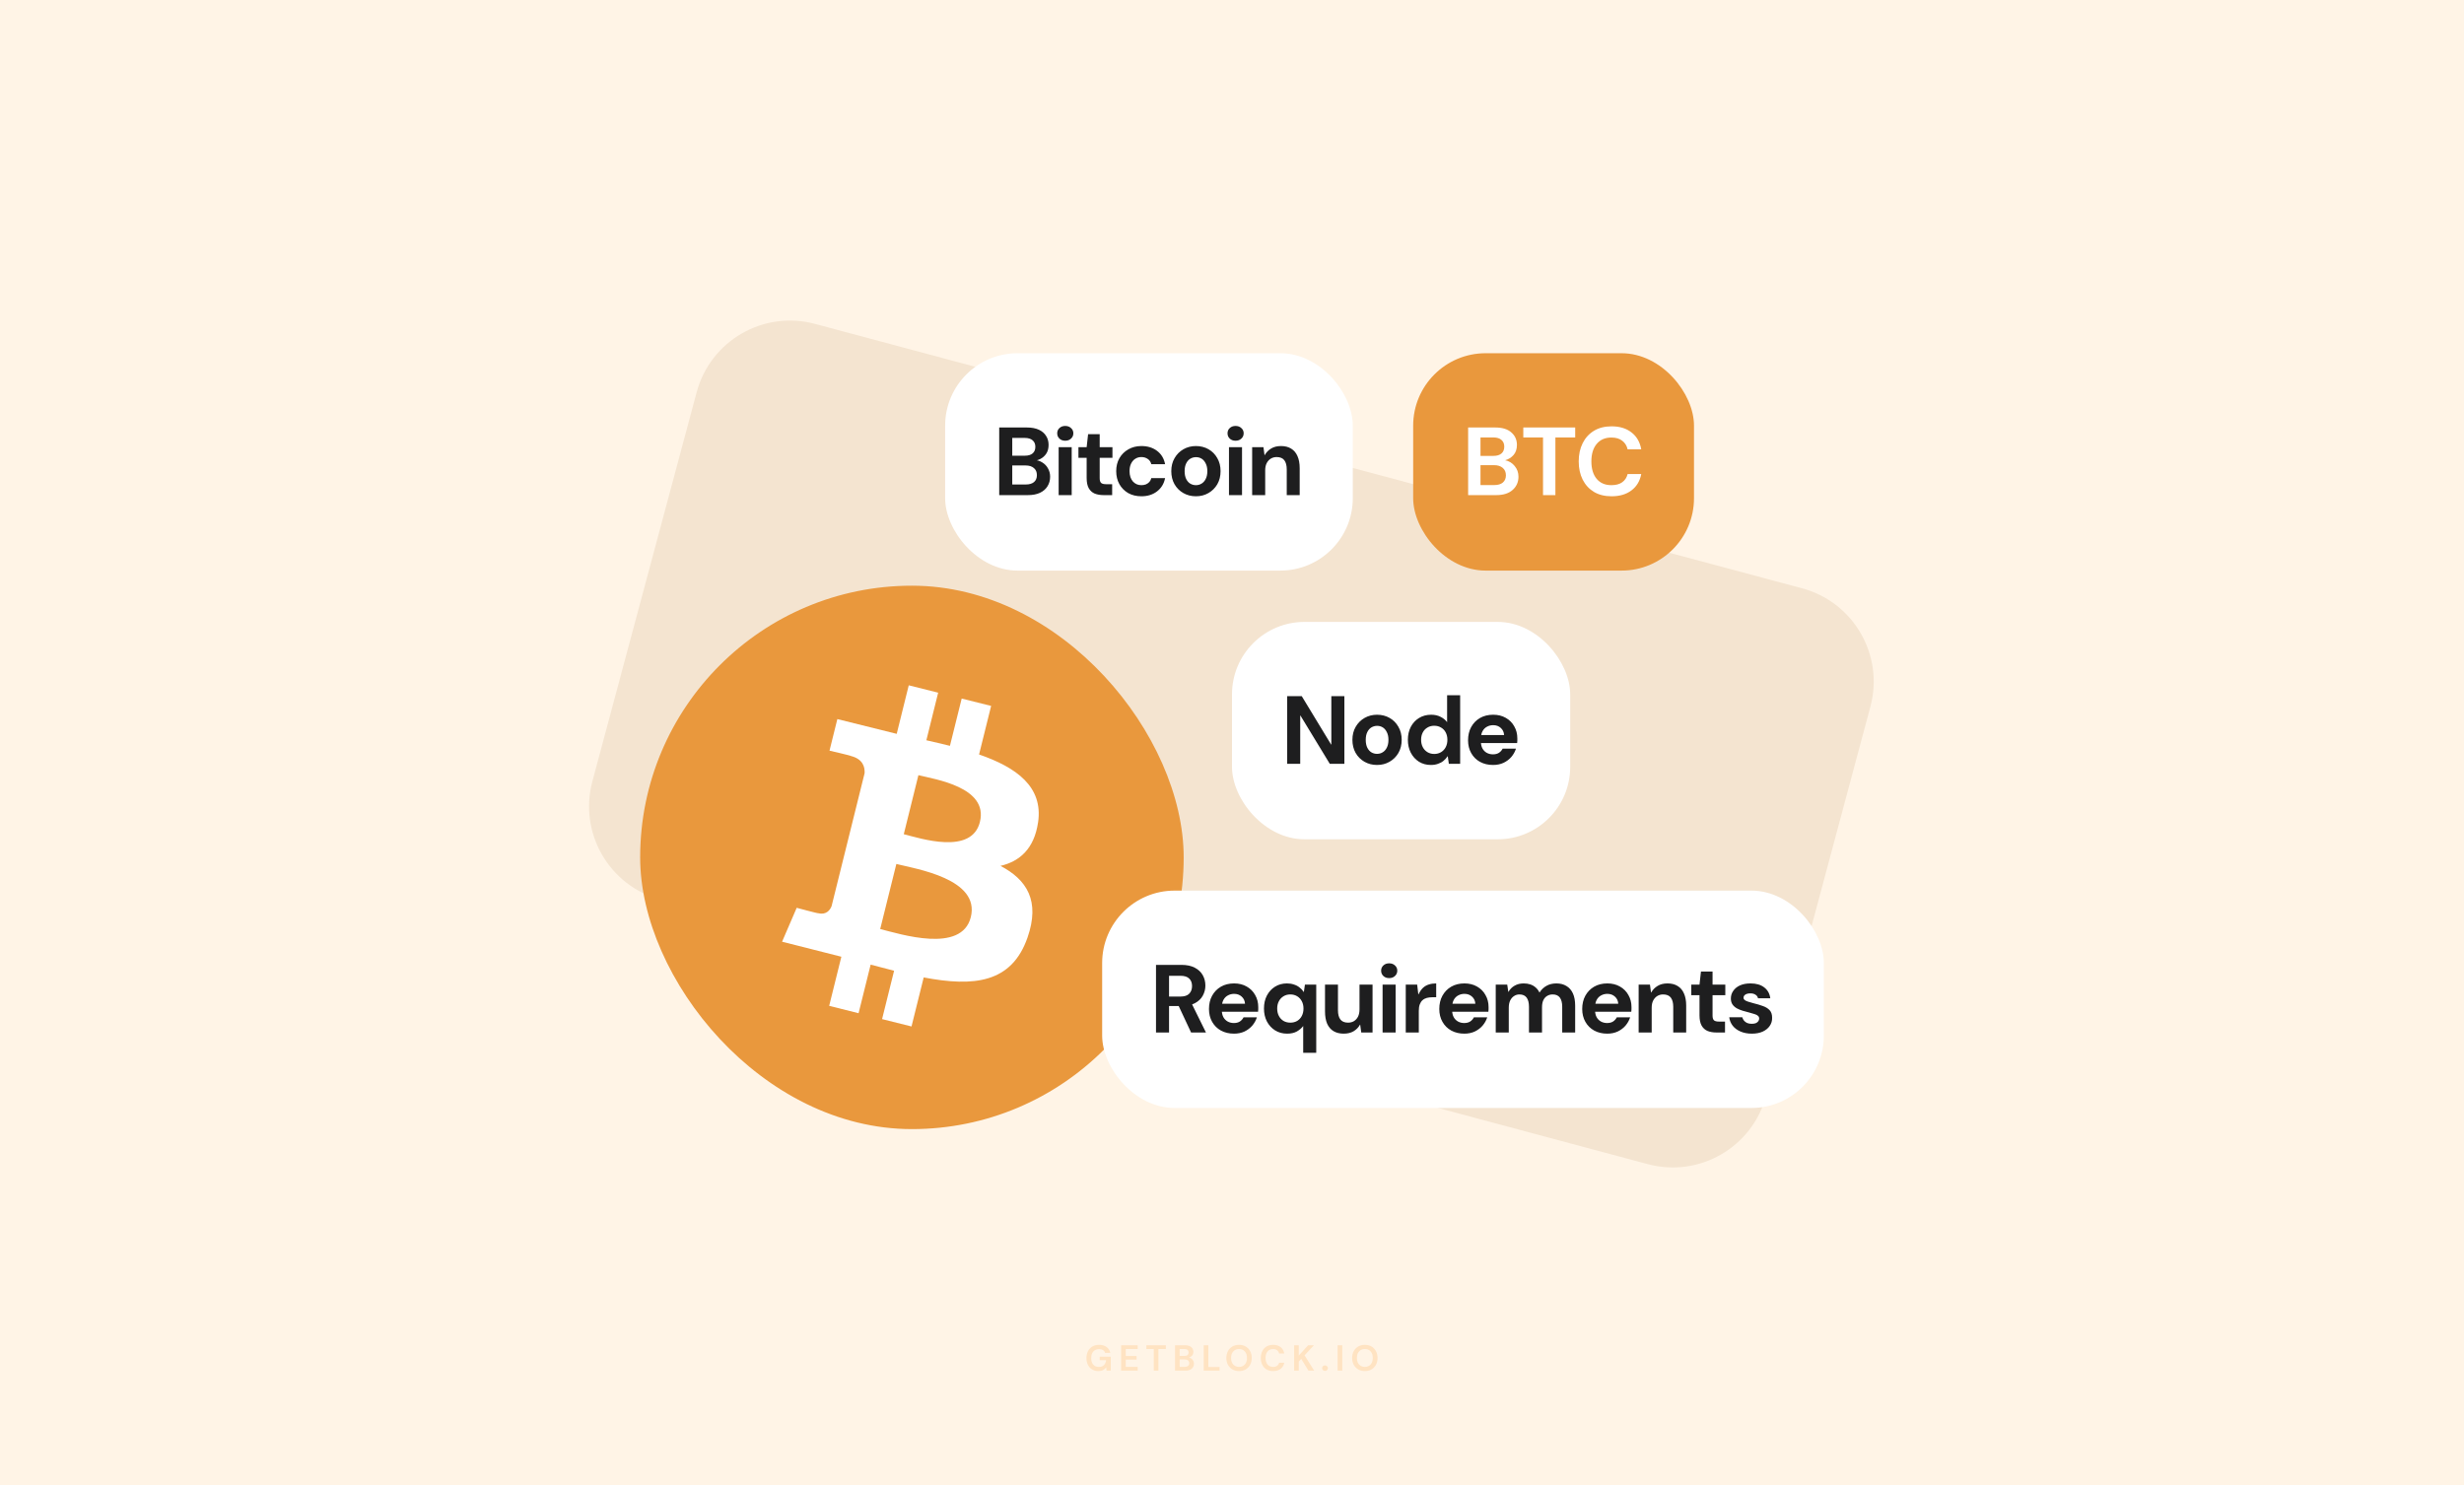
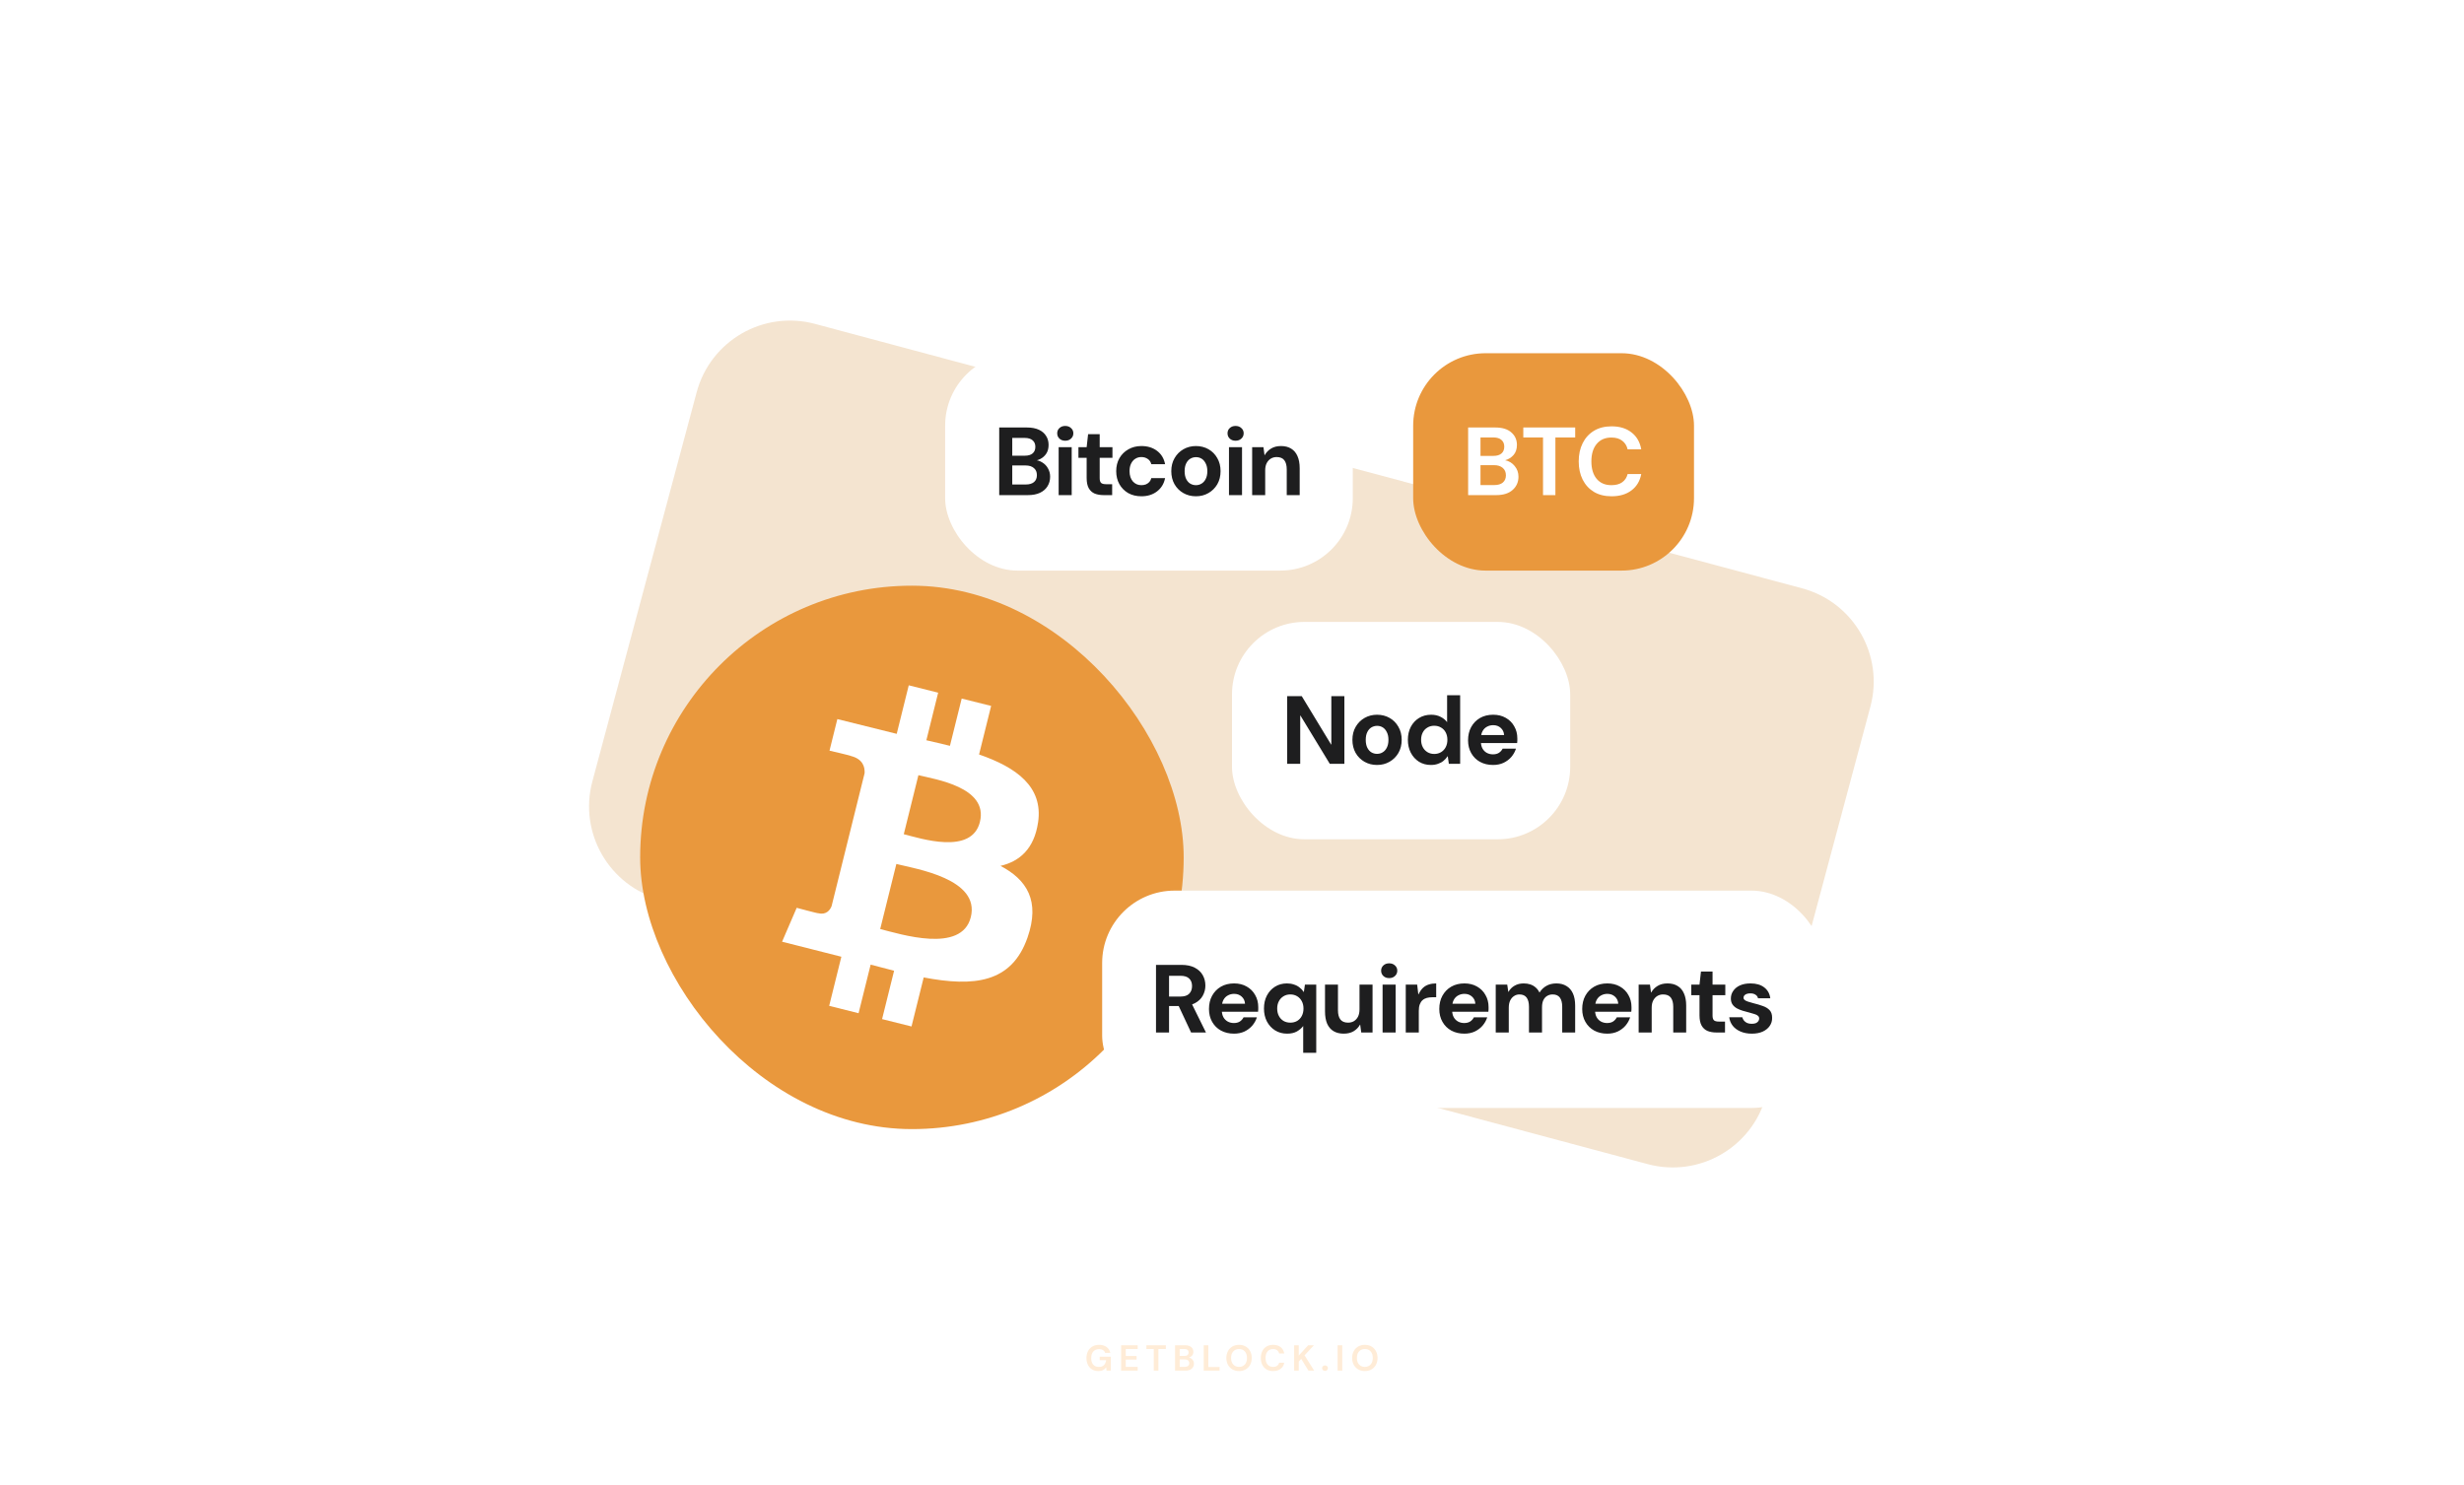
<svg xmlns="http://www.w3.org/2000/svg" width="816" height="492" viewBox="0 0 816 492" fill="none">
-   <rect width="816" height="492" fill="#FFF4E6" />
  <path d="M230.718 129.91C235.292 112.839 252.839 102.708 269.91 107.282L596.791 194.87C613.862 199.444 623.992 216.991 619.418 234.062L584.876 362.976C580.302 380.046 562.755 390.177 545.684 385.603L218.803 298.015C201.732 293.441 191.601 275.895 196.175 258.824L230.718 129.91Z" fill="#F4E4D0" />
  <path opacity="0.16" d="M363.747 454.144C362.955 454.144 362.263 453.964 361.671 453.604C361.079 453.244 360.619 452.744 360.291 452.104C359.963 451.456 359.799 450.704 359.799 449.848C359.799 448.984 359.967 448.224 360.303 447.568C360.647 446.904 361.131 446.388 361.755 446.02C362.387 445.644 363.135 445.456 363.999 445.456C364.983 445.456 365.799 445.692 366.447 446.164C367.095 446.636 367.515 447.288 367.707 448.12H365.991C365.863 447.728 365.631 447.424 365.295 447.208C364.959 446.984 364.527 446.872 363.999 446.872C363.159 446.872 362.511 447.14 362.055 447.676C361.599 448.204 361.371 448.932 361.371 449.86C361.371 450.788 361.595 451.508 362.043 452.02C362.499 452.524 363.115 452.776 363.891 452.776C364.651 452.776 365.223 452.572 365.607 452.164C365.999 451.748 366.235 451.204 366.315 450.532H364.191V449.38H367.863V454H366.447L366.327 452.896C366.055 453.296 365.715 453.604 365.307 453.82C364.899 454.036 364.379 454.144 363.747 454.144ZM371.277 454V445.6H376.761V446.836H372.813V449.14H376.401V450.34H372.813V452.764H376.761V454H371.277ZM382.09 454V446.836H379.642V445.6H386.086V446.836H383.626V454H382.09ZM389.144 454V445.6H392.516C393.388 445.6 394.052 445.804 394.508 446.212C394.972 446.612 395.204 447.128 395.204 447.76C395.204 448.288 395.06 448.712 394.772 449.032C394.492 449.344 394.148 449.556 393.74 449.668C394.22 449.764 394.616 450.004 394.928 450.388C395.24 450.764 395.396 451.204 395.396 451.708C395.396 452.372 395.156 452.92 394.676 453.352C394.196 453.784 393.516 454 392.636 454H389.144ZM390.68 449.128H392.288C392.72 449.128 393.052 449.028 393.284 448.828C393.516 448.628 393.632 448.344 393.632 447.976C393.632 447.624 393.516 447.348 393.284 447.148C393.06 446.94 392.72 446.836 392.264 446.836H390.68V449.128ZM390.68 452.752H392.396C392.852 452.752 393.204 452.648 393.452 452.44C393.708 452.224 393.836 451.924 393.836 451.54C393.836 451.148 393.704 450.84 393.44 450.616C393.176 450.392 392.82 450.28 392.372 450.28H390.68V452.752ZM398.634 454V445.6H400.17V452.8H403.89V454H398.634ZM410.338 454.144C409.498 454.144 408.762 453.96 408.13 453.592C407.506 453.224 407.014 452.716 406.654 452.068C406.302 451.412 406.126 450.656 406.126 449.8C406.126 448.944 406.302 448.192 406.654 447.544C407.014 446.888 407.506 446.376 408.13 446.008C408.762 445.64 409.498 445.456 410.338 445.456C411.17 445.456 411.902 445.64 412.534 446.008C413.166 446.376 413.658 446.888 414.01 447.544C414.362 448.192 414.538 448.944 414.538 449.8C414.538 450.656 414.362 451.412 414.01 452.068C413.658 452.716 413.166 453.224 412.534 453.592C411.902 453.96 411.17 454.144 410.338 454.144ZM410.338 452.764C411.138 452.764 411.774 452.5 412.246 451.972C412.726 451.444 412.966 450.72 412.966 449.8C412.966 448.88 412.726 448.156 412.246 447.628C411.774 447.1 411.138 446.836 410.338 446.836C409.538 446.836 408.898 447.1 408.418 447.628C407.938 448.156 407.698 448.88 407.698 449.8C407.698 450.72 407.938 451.444 408.418 451.972C408.898 452.5 409.538 452.764 410.338 452.764ZM421.618 454.144C420.77 454.144 420.042 453.964 419.434 453.604C418.826 453.236 418.358 452.728 418.03 452.08C417.702 451.424 417.538 450.668 417.538 449.812C417.538 448.956 417.702 448.2 418.03 447.544C418.358 446.888 418.826 446.376 419.434 446.008C420.042 445.64 420.77 445.456 421.618 445.456C422.626 445.456 423.45 445.708 424.09 446.212C424.738 446.708 425.142 447.408 425.302 448.312H423.61C423.506 447.856 423.282 447.5 422.938 447.244C422.602 446.98 422.154 446.848 421.594 446.848C420.818 446.848 420.21 447.112 419.77 447.64C419.33 448.168 419.11 448.892 419.11 449.812C419.11 450.732 419.33 451.456 419.77 451.984C420.21 452.504 420.818 452.764 421.594 452.764C422.154 452.764 422.602 452.644 422.938 452.404C423.282 452.156 423.506 451.816 423.61 451.384H425.302C425.142 452.248 424.738 452.924 424.09 453.412C423.45 453.9 422.626 454.144 421.618 454.144ZM428.582 454V445.6H430.118V448.996L433.226 445.6H435.122L432.026 448.936L435.206 454H433.322L430.922 450.112L430.118 450.988V454H428.582ZM438.802 454.084C438.522 454.084 438.29 453.996 438.106 453.82C437.93 453.644 437.842 453.432 437.842 453.184C437.842 452.928 437.93 452.712 438.106 452.536C438.29 452.36 438.522 452.272 438.802 452.272C439.082 452.272 439.31 452.36 439.486 452.536C439.67 452.712 439.762 452.928 439.762 453.184C439.762 453.432 439.67 453.644 439.486 453.82C439.31 453.996 439.082 454.084 438.802 454.084ZM442.98 454V445.6H444.516V454H442.98ZM452 454.144C451.16 454.144 450.424 453.96 449.792 453.592C449.168 453.224 448.676 452.716 448.316 452.068C447.964 451.412 447.788 450.656 447.788 449.8C447.788 448.944 447.964 448.192 448.316 447.544C448.676 446.888 449.168 446.376 449.792 446.008C450.424 445.64 451.16 445.456 452 445.456C452.832 445.456 453.564 445.64 454.196 446.008C454.828 446.376 455.32 446.888 455.672 447.544C456.024 448.192 456.2 448.944 456.2 449.8C456.2 450.656 456.024 451.412 455.672 452.068C455.32 452.716 454.828 453.224 454.196 453.592C453.564 453.96 452.832 454.144 452 454.144ZM452 452.764C452.8 452.764 453.436 452.5 453.908 451.972C454.388 451.444 454.628 450.72 454.628 449.8C454.628 448.88 454.388 448.156 453.908 447.628C453.436 447.1 452.8 446.836 452 446.836C451.2 446.836 450.56 447.1 450.08 447.628C449.6 448.156 449.36 448.88 449.36 449.8C449.36 450.72 449.6 451.444 450.08 451.972C450.56 452.5 451.2 452.764 452 452.764Z" fill="#FF8800" />
  <rect x="212" y="194" width="180" height="180" rx="90" fill="#E9983D" />
  <path d="M343.778 272.424C345.544 260.551 336.544 254.168 324.235 249.91L328.232 233.827L318.482 231.388L314.587 247.048C312.027 246.407 309.396 245.799 306.781 245.203L310.689 229.439L300.949 227L296.963 243.076L277.302 238.185L274.708 248.643C274.708 248.643 281.941 250.308 281.788 250.412C285.736 251.402 286.452 254.025 286.331 256.106L275.392 300.165C274.909 301.369 273.684 303.175 270.925 302.485C271.023 302.627 263.84 300.7 263.84 300.7L259 311.924L278.632 316.902L274.598 333.173L284.334 335.612L288.331 319.517C290.996 320.241 293.573 320.91 296.097 321.54L292.116 337.561L301.864 340L305.899 323.761C322.523 326.92 335.024 325.646 340.278 310.556C344.518 298.399 340.07 291.386 331.324 286.811C337.693 285.33 342.49 281.124 343.77 272.43L343.778 272.424ZM321.499 303.795C318.478 315.951 298.104 309.382 291.493 307.731L296.846 286.179C303.454 287.835 324.642 291.115 321.502 303.793L321.499 303.795ZM324.523 272.252C321.774 283.316 304.809 277.695 299.303 276.315L304.15 256.763C309.658 258.144 327.381 260.715 324.516 272.251" fill="white" />
  <rect x="408" y="206" width="112" height="72" rx="24" fill="white" />
  <path d="M426.272 253V230.6H431.104L440.832 246.632H440.896V230.6H445.216V253H440.384L430.656 237H430.592V253H426.272ZM456.035 253.384C454.499 253.384 453.113 253.032 451.875 252.328C450.638 251.624 449.657 250.643 448.931 249.384C448.227 248.125 447.875 246.685 447.875 245.064C447.875 243.421 448.238 241.981 448.963 240.744C449.689 239.485 450.67 238.504 451.907 237.8C453.145 237.096 454.521 236.744 456.035 236.744C457.571 236.744 458.958 237.096 460.195 237.8C461.433 238.504 462.403 239.485 463.107 240.744C463.833 241.981 464.195 243.421 464.195 245.064C464.195 246.707 463.833 248.157 463.107 249.416C462.382 250.653 461.401 251.624 460.163 252.328C458.947 253.032 457.571 253.384 456.035 253.384ZM456.035 249.704C456.718 249.704 457.337 249.533 457.891 249.192C458.467 248.851 458.926 248.339 459.267 247.656C459.63 246.952 459.811 246.088 459.811 245.064C459.811 244.04 459.63 243.187 459.267 242.504C458.926 241.8 458.478 241.277 457.923 240.936C457.369 240.595 456.75 240.424 456.067 240.424C455.385 240.424 454.755 240.595 454.179 240.936C453.603 241.277 453.145 241.8 452.803 242.504C452.462 243.187 452.291 244.04 452.291 245.064C452.291 246.088 452.462 246.952 452.803 247.656C453.145 248.339 453.593 248.851 454.147 249.192C454.723 249.533 455.353 249.704 456.035 249.704ZM473.859 253.384C472.365 253.384 471.043 253.021 469.891 252.296C468.76 251.571 467.864 250.579 467.203 249.32C466.563 248.061 466.243 246.632 466.243 245.032C466.243 243.453 466.563 242.035 467.203 240.776C467.864 239.517 468.771 238.536 469.923 237.832C471.096 237.107 472.44 236.744 473.955 236.744C475.149 236.744 476.195 236.979 477.091 237.448C477.987 237.896 478.701 238.483 479.235 239.208V230.28H483.555V253H479.811L479.459 250.504H479.395C479.032 251.059 478.584 251.56 478.051 252.008C477.539 252.435 476.931 252.765 476.227 253C475.544 253.256 474.755 253.384 473.859 253.384ZM474.979 249.736C475.832 249.736 476.589 249.533 477.251 249.128C477.912 248.723 478.424 248.168 478.787 247.464C479.149 246.76 479.331 245.949 479.331 245.032C479.331 244.136 479.149 243.336 478.787 242.632C478.424 241.928 477.912 241.384 477.251 241C476.589 240.595 475.821 240.392 474.947 240.392C474.115 240.392 473.368 240.595 472.707 241C472.045 241.384 471.533 241.928 471.171 242.632C470.808 243.336 470.627 244.136 470.627 245.032C470.627 245.949 470.808 246.76 471.171 247.464C471.533 248.168 472.045 248.723 472.707 249.128C473.368 249.533 474.125 249.736 474.979 249.736ZM494.461 253.384C492.839 253.384 491.399 253.043 490.141 252.36C488.903 251.677 487.933 250.717 487.229 249.48C486.525 248.243 486.173 246.824 486.173 245.224C486.173 243.56 486.514 242.099 487.197 240.84C487.901 239.56 488.871 238.557 490.109 237.832C491.367 237.107 492.829 236.744 494.493 236.744C496.071 236.744 497.458 237.085 498.653 237.768C499.869 238.451 500.807 239.389 501.469 240.584C502.151 241.757 502.493 243.091 502.493 244.584C502.493 244.797 502.493 245.043 502.493 245.32C502.493 245.576 502.471 245.843 502.429 246.12H489.245V243.464H498.109C498.045 242.483 497.671 241.693 496.989 241.096C496.327 240.499 495.495 240.2 494.493 240.2C493.746 240.2 493.063 240.371 492.445 240.712C491.826 241.032 491.335 241.523 490.973 242.184C490.61 242.845 490.429 243.688 490.429 244.712V245.64C490.429 246.515 490.599 247.272 490.941 247.912C491.282 248.531 491.751 249.011 492.349 249.352C492.967 249.693 493.661 249.864 494.429 249.864C495.218 249.864 495.879 249.693 496.413 249.352C496.946 248.989 497.351 248.531 497.629 247.976H502.045C501.725 248.979 501.213 249.896 500.509 250.728C499.805 251.539 498.941 252.189 497.917 252.68C496.893 253.149 495.741 253.384 494.461 253.384Z" fill="#1E1E1F" />
  <rect x="365" y="295" width="239" height="72" rx="24" fill="white" />
  <path d="M382.833 342V319.6H391.217C393.009 319.6 394.492 319.909 395.665 320.528C396.86 321.147 397.745 321.979 398.321 323.024C398.897 324.048 399.185 325.189 399.185 326.448C399.185 327.643 398.897 328.763 398.321 329.808C397.767 330.832 396.892 331.664 395.697 332.304C394.524 332.923 393.009 333.232 391.153 333.232H387.153V342H382.833ZM394.449 342L389.841 332.144H394.513L399.377 342H394.449ZM387.153 330.096H390.929C392.252 330.096 393.223 329.776 393.841 329.136C394.46 328.496 394.769 327.653 394.769 326.608C394.769 325.563 394.46 324.741 393.841 324.144C393.223 323.525 392.252 323.216 390.929 323.216H387.153V330.096ZM408.662 342.384C407.041 342.384 405.601 342.043 404.342 341.36C403.105 340.677 402.134 339.717 401.43 338.48C400.726 337.243 400.374 335.824 400.374 334.224C400.374 332.56 400.715 331.099 401.398 329.84C402.102 328.56 403.073 327.557 404.31 326.832C405.569 326.107 407.03 325.744 408.694 325.744C410.273 325.744 411.659 326.085 412.854 326.768C414.07 327.451 415.009 328.389 415.67 329.584C416.353 330.757 416.694 332.091 416.694 333.584C416.694 333.797 416.694 334.043 416.694 334.32C416.694 334.576 416.673 334.843 416.63 335.12H403.446V332.464H412.31C412.246 331.483 411.873 330.693 411.19 330.096C410.529 329.499 409.697 329.2 408.694 329.2C407.947 329.2 407.265 329.371 406.646 329.712C406.027 330.032 405.537 330.523 405.174 331.184C404.811 331.845 404.63 332.688 404.63 333.712V334.64C404.63 335.515 404.801 336.272 405.142 336.912C405.483 337.531 405.953 338.011 406.55 338.352C407.169 338.693 407.862 338.864 408.63 338.864C409.419 338.864 410.081 338.693 410.614 338.352C411.147 337.989 411.553 337.531 411.83 336.976H416.246C415.926 337.979 415.414 338.896 414.71 339.728C414.006 340.539 413.142 341.189 412.118 341.68C411.094 342.149 409.942 342.384 408.662 342.384ZM431.577 348.72V339.856C431.065 340.539 430.372 341.136 429.497 341.648C428.623 342.139 427.545 342.384 426.265 342.384C424.751 342.384 423.417 342.021 422.265 341.296C421.113 340.571 420.207 339.579 419.545 338.32C418.905 337.061 418.585 335.643 418.585 334.064C418.585 332.443 418.905 331.013 419.545 329.776C420.207 328.517 421.103 327.536 422.233 326.832C423.385 326.107 424.708 325.744 426.201 325.744C427.033 325.744 427.791 325.861 428.473 326.096C429.177 326.309 429.796 326.629 430.329 327.056C430.884 327.461 431.353 327.963 431.737 328.56H431.801L432.153 326.128H435.897V348.72H431.577ZM427.321 338.736C428.175 338.736 428.932 338.544 429.593 338.16C430.255 337.755 430.767 337.2 431.129 336.496C431.492 335.792 431.673 334.981 431.673 334.064C431.673 333.147 431.492 332.347 431.129 331.664C430.767 330.96 430.255 330.405 429.593 330C428.932 329.595 428.164 329.392 427.289 329.392C426.457 329.392 425.711 329.595 425.049 330C424.388 330.405 423.876 330.96 423.513 331.664C423.151 332.347 422.969 333.147 422.969 334.064C422.969 334.981 423.151 335.792 423.513 336.496C423.876 337.2 424.388 337.755 425.049 338.16C425.711 338.544 426.468 338.736 427.321 338.736ZM444.979 342.384C443.678 342.384 442.558 342.107 441.619 341.552C440.702 340.997 439.998 340.176 439.507 339.088C439.038 337.979 438.803 336.624 438.803 335.024V326.128H443.091V334.64C443.091 335.963 443.358 336.976 443.891 337.68C444.425 338.384 445.278 338.736 446.451 338.736C447.177 338.736 447.827 338.565 448.403 338.224C448.979 337.861 449.427 337.36 449.747 336.72C450.067 336.059 450.227 335.259 450.227 334.32V326.128H454.547V342H450.803L450.451 339.408H450.387C449.897 340.304 449.193 341.029 448.275 341.584C447.379 342.117 446.281 342.384 444.979 342.384ZM457.87 342V326.128H462.19V342H457.87ZM460.046 323.984C459.257 323.984 458.617 323.749 458.126 323.28C457.636 322.811 457.39 322.224 457.39 321.52C457.39 320.816 457.636 320.24 458.126 319.792C458.617 319.323 459.257 319.088 460.046 319.088C460.836 319.088 461.476 319.323 461.966 319.792C462.478 320.24 462.734 320.816 462.734 321.52C462.734 322.224 462.478 322.811 461.966 323.28C461.476 323.749 460.836 323.984 460.046 323.984ZM465.543 342V326.128H469.319L469.703 329.36H469.767C470.193 328.464 470.684 327.749 471.239 327.216C471.815 326.683 472.465 326.309 473.191 326.096C473.916 325.861 474.727 325.744 475.623 325.744V330.32H474.439C473.735 330.32 473.095 330.395 472.519 330.544C471.964 330.693 471.484 330.949 471.079 331.312C470.695 331.653 470.396 332.112 470.183 332.688C469.969 333.264 469.863 333.979 469.863 334.832V342H465.543ZM484.937 342.384C483.316 342.384 481.876 342.043 480.617 341.36C479.38 340.677 478.409 339.717 477.705 338.48C477.001 337.243 476.649 335.824 476.649 334.224C476.649 332.56 476.99 331.099 477.673 329.84C478.377 328.56 479.348 327.557 480.585 326.832C481.844 326.107 483.305 325.744 484.969 325.744C486.548 325.744 487.934 326.085 489.129 326.768C490.345 327.451 491.284 328.389 491.945 329.584C492.628 330.757 492.969 332.091 492.969 333.584C492.969 333.797 492.969 334.043 492.969 334.32C492.969 334.576 492.948 334.843 492.905 335.12H479.721V332.464H488.585C488.521 331.483 488.148 330.693 487.465 330.096C486.804 329.499 485.972 329.2 484.969 329.2C484.222 329.2 483.54 329.371 482.921 329.712C482.302 330.032 481.812 330.523 481.449 331.184C481.086 331.845 480.905 332.688 480.905 333.712V334.64C480.905 335.515 481.076 336.272 481.417 336.912C481.758 337.531 482.228 338.011 482.825 338.352C483.444 338.693 484.137 338.864 484.905 338.864C485.694 338.864 486.356 338.693 486.889 338.352C487.422 337.989 487.828 337.531 488.105 336.976H492.521C492.201 337.979 491.689 338.896 490.985 339.728C490.281 340.539 489.417 341.189 488.393 341.68C487.369 342.149 486.217 342.384 484.937 342.384ZM495.34 342V326.128H499.148L499.5 328.528H499.564C500.076 327.632 500.759 326.949 501.612 326.48C502.466 325.989 503.458 325.744 504.588 325.744C505.399 325.744 506.124 325.851 506.764 326.064C507.426 326.277 508.012 326.608 508.524 327.056C509.036 327.483 509.463 328.037 509.804 328.72H509.868C510.466 327.781 511.223 327.056 512.14 326.544C513.079 326.011 514.178 325.744 515.436 325.744C516.738 325.744 517.847 326.032 518.764 326.608C519.703 327.163 520.418 327.984 520.908 329.072C521.399 330.16 521.644 331.504 521.644 333.104V342H517.356V333.488C517.356 332.165 517.1 331.152 516.588 330.448C516.076 329.744 515.276 329.392 514.188 329.392C513.484 329.392 512.866 329.563 512.332 329.904C511.799 330.224 511.383 330.704 511.084 331.344C510.807 331.963 510.668 332.731 510.668 333.648V342H506.348V333.488C506.348 332.165 506.092 331.152 505.58 330.448C505.068 329.744 504.268 329.392 503.18 329.392C502.519 329.392 501.922 329.573 501.388 329.936C500.855 330.277 500.428 330.779 500.108 331.44C499.81 332.08 499.66 332.869 499.66 333.808V342H495.34ZM532.266 342.384C530.644 342.384 529.204 342.043 527.946 341.36C526.708 340.677 525.738 339.717 525.034 338.48C524.33 337.243 523.978 335.824 523.978 334.224C523.978 332.56 524.319 331.099 525.002 329.84C525.706 328.56 526.676 327.557 527.914 326.832C529.172 326.107 530.634 325.744 532.298 325.744C533.876 325.744 535.263 326.085 536.458 326.768C537.674 327.451 538.612 328.389 539.274 329.584C539.956 330.757 540.298 332.091 540.298 333.584C540.298 333.797 540.298 334.043 540.298 334.32C540.298 334.576 540.276 334.843 540.234 335.12H527.05V332.464H535.914C535.85 331.483 535.476 330.693 534.794 330.096C534.132 329.499 533.3 329.2 532.298 329.2C531.551 329.2 530.868 329.371 530.25 329.712C529.631 330.032 529.14 330.523 528.778 331.184C528.415 331.845 528.234 332.688 528.234 333.712V334.64C528.234 335.515 528.404 336.272 528.746 336.912C529.087 337.531 529.556 338.011 530.154 338.352C530.772 338.693 531.466 338.864 532.234 338.864C533.023 338.864 533.684 338.693 534.218 338.352C534.751 337.989 535.156 337.531 535.434 336.976H539.85C539.53 337.979 539.018 338.896 538.314 339.728C537.61 340.539 536.746 341.189 535.722 341.68C534.698 342.149 533.546 342.384 532.266 342.384ZM542.669 342V326.128H546.413L546.765 328.752H546.829C547.341 327.835 548.045 327.109 548.941 326.576C549.837 326.021 550.936 325.744 552.237 325.744C553.56 325.744 554.68 326.032 555.597 326.608C556.514 327.163 557.208 327.984 557.677 329.072C558.168 330.16 558.413 331.504 558.413 333.104V342H554.125V333.488C554.125 332.165 553.858 331.152 553.325 330.448C552.792 329.744 551.938 329.392 550.765 329.392C550.04 329.392 549.389 329.573 548.813 329.936C548.258 330.277 547.81 330.779 547.469 331.44C547.149 332.08 546.989 332.869 546.989 333.808V342H542.669ZM568.456 342C567.325 342 566.333 341.829 565.48 341.488C564.648 341.125 563.997 340.539 563.528 339.728C563.059 338.896 562.824 337.765 562.824 336.336V329.648H560.104V326.128H562.824L563.304 321.808H567.144V326.128H571.368V329.648H567.144V336.4C567.144 337.147 567.304 337.669 567.624 337.968C567.944 338.245 568.488 338.384 569.256 338.384H571.272V342H568.456ZM580.154 342.384C578.746 342.384 577.498 342.149 576.41 341.68C575.322 341.211 574.458 340.571 573.818 339.76C573.178 338.928 572.794 337.989 572.666 336.944H576.986C577.092 337.328 577.274 337.691 577.53 338.032C577.786 338.352 578.127 338.619 578.554 338.832C579.002 339.024 579.514 339.12 580.09 339.12C580.666 339.12 581.135 339.045 581.498 338.896C581.86 338.725 582.127 338.512 582.298 338.256C582.49 337.979 582.586 337.701 582.586 337.424C582.586 336.997 582.447 336.677 582.17 336.464C581.914 336.229 581.53 336.037 581.018 335.888C580.527 335.717 579.94 335.547 579.258 335.376C578.575 335.205 577.871 335.013 577.146 334.8C576.442 334.587 575.791 334.32 575.194 334C574.596 333.659 574.116 333.232 573.754 332.72C573.391 332.187 573.21 331.525 573.21 330.736C573.21 329.819 573.466 328.987 573.978 328.24C574.49 327.472 575.226 326.864 576.186 326.416C577.167 325.968 578.34 325.744 579.706 325.744C581.604 325.744 583.119 326.181 584.25 327.056C585.402 327.931 586.074 329.136 586.266 330.672H582.202C582.095 330.16 581.818 329.765 581.37 329.488C580.943 329.189 580.378 329.04 579.674 329.04C578.948 329.04 578.383 329.179 577.978 329.456C577.594 329.733 577.402 330.075 577.402 330.48C577.402 330.779 577.53 331.035 577.786 331.248C578.063 331.461 578.447 331.643 578.938 331.792C579.428 331.941 580.015 332.112 580.698 332.304C581.85 332.581 582.884 332.891 583.802 333.232C584.74 333.552 585.487 334.011 586.042 334.608C586.596 335.184 586.874 336.027 586.874 337.136C586.895 338.139 586.628 339.035 586.074 339.824C585.54 340.613 584.762 341.243 583.738 341.712C582.735 342.16 581.54 342.384 580.154 342.384Z" fill="#1E1E1F" />
  <rect x="313" y="117" width="135" height="72" rx="24" fill="white" />
  <path d="M330.908 164V141.6H340.092C341.65 141.6 342.962 141.845 344.028 142.336C345.095 142.827 345.895 143.509 346.428 144.384C346.983 145.237 347.26 146.229 347.26 147.36C347.26 148.491 347.015 149.44 346.524 150.208C346.034 150.976 345.383 151.573 344.572 152C343.783 152.405 342.919 152.64 341.98 152.704L342.46 152.352C343.484 152.395 344.391 152.672 345.18 153.184C345.991 153.675 346.62 154.336 347.068 155.168C347.538 156 347.772 156.907 347.772 157.888C347.772 159.083 347.484 160.139 346.908 161.056C346.354 161.973 345.522 162.699 344.412 163.232C343.324 163.744 341.991 164 340.412 164H330.908ZM335.228 160.48H339.708C340.882 160.48 341.788 160.213 342.428 159.68C343.068 159.147 343.388 158.379 343.388 157.376C343.388 156.373 343.058 155.595 342.396 155.04C341.735 154.464 340.818 154.176 339.644 154.176H335.228V160.48ZM335.228 150.944H339.388C340.519 150.944 341.383 150.688 341.98 150.176C342.578 149.664 342.876 148.939 342.876 148C342.876 147.083 342.578 146.368 341.98 145.856C341.383 145.323 340.508 145.056 339.356 145.056H335.228V150.944ZM350.593 164V148.128H354.913V164H350.593ZM352.769 145.984C351.979 145.984 351.339 145.749 350.849 145.28C350.358 144.811 350.113 144.224 350.113 143.52C350.113 142.816 350.358 142.24 350.849 141.792C351.339 141.323 351.979 141.088 352.769 141.088C353.558 141.088 354.198 141.323 354.689 141.792C355.201 142.24 355.457 142.816 355.457 143.52C355.457 144.224 355.201 144.811 354.689 145.28C354.198 145.749 353.558 145.984 352.769 145.984ZM365.497 164C364.367 164 363.375 163.829 362.521 163.488C361.689 163.125 361.039 162.539 360.569 161.728C360.1 160.896 359.865 159.765 359.865 158.336V151.648H357.145V148.128H359.865L360.345 143.808H364.185V148.128H368.409V151.648H364.185V158.4C364.185 159.147 364.345 159.669 364.665 159.968C364.985 160.245 365.529 160.384 366.297 160.384H368.313V164H365.497ZM378.005 164.384C376.341 164.384 374.879 164.032 373.621 163.328C372.383 162.603 371.413 161.621 370.709 160.384C370.005 159.125 369.653 157.685 369.653 156.064C369.653 154.443 370.005 153.013 370.709 151.776C371.434 150.517 372.426 149.536 373.685 148.832C374.943 148.107 376.383 147.744 378.005 147.744C380.053 147.744 381.781 148.277 383.189 149.344C384.597 150.411 385.482 151.883 385.845 153.76H381.269C381.098 153.013 380.714 152.437 380.117 152.032C379.519 151.605 378.805 151.392 377.973 151.392C377.226 151.392 376.554 151.584 375.957 151.968C375.381 152.331 374.922 152.864 374.581 153.568C374.239 154.251 374.069 155.083 374.069 156.064C374.069 156.789 374.165 157.44 374.357 158.016C374.549 158.571 374.815 159.051 375.157 159.456C375.519 159.861 375.935 160.171 376.405 160.384C376.874 160.597 377.397 160.704 377.973 160.704C378.527 160.704 379.029 160.619 379.477 160.448C379.925 160.256 380.309 159.989 380.629 159.648C380.949 159.285 381.162 158.859 381.269 158.368H385.845C385.482 160.203 384.597 161.664 383.189 162.752C381.781 163.84 380.053 164.384 378.005 164.384ZM396.055 164.384C394.519 164.384 393.133 164.032 391.895 163.328C390.658 162.624 389.677 161.643 388.951 160.384C388.247 159.125 387.895 157.685 387.895 156.064C387.895 154.421 388.258 152.981 388.983 151.744C389.709 150.485 390.69 149.504 391.927 148.8C393.165 148.096 394.541 147.744 396.055 147.744C397.591 147.744 398.978 148.096 400.215 148.8C401.453 149.504 402.423 150.485 403.127 151.744C403.853 152.981 404.215 154.421 404.215 156.064C404.215 157.707 403.853 159.157 403.127 160.416C402.402 161.653 401.421 162.624 400.183 163.328C398.967 164.032 397.591 164.384 396.055 164.384ZM396.055 160.704C396.738 160.704 397.357 160.533 397.911 160.192C398.487 159.851 398.946 159.339 399.287 158.656C399.65 157.952 399.831 157.088 399.831 156.064C399.831 155.04 399.65 154.187 399.287 153.504C398.946 152.8 398.498 152.277 397.943 151.936C397.389 151.595 396.77 151.424 396.087 151.424C395.405 151.424 394.775 151.595 394.199 151.936C393.623 152.277 393.165 152.8 392.823 153.504C392.482 154.187 392.311 155.04 392.311 156.064C392.311 157.088 392.482 157.952 392.823 158.656C393.165 159.339 393.613 159.851 394.167 160.192C394.743 160.533 395.373 160.704 396.055 160.704ZM407 164V148.128H411.32V164H407ZM409.176 145.984C408.387 145.984 407.747 145.749 407.256 145.28C406.766 144.811 406.52 144.224 406.52 143.52C406.52 142.816 406.766 142.24 407.256 141.792C407.747 141.323 408.387 141.088 409.176 141.088C409.966 141.088 410.606 141.323 411.096 141.792C411.608 142.24 411.864 142.816 411.864 143.52C411.864 144.224 411.608 144.811 411.096 145.28C410.606 145.749 409.966 145.984 409.176 145.984ZM414.673 164V148.128H418.417L418.769 150.752H418.833C419.345 149.835 420.049 149.109 420.945 148.576C421.841 148.021 422.939 147.744 424.241 147.744C425.563 147.744 426.683 148.032 427.601 148.608C428.518 149.163 429.211 149.984 429.681 151.072C430.171 152.16 430.417 153.504 430.417 155.104V164H426.129V155.488C426.129 154.165 425.862 153.152 425.329 152.448C424.795 151.744 423.942 151.392 422.769 151.392C422.043 151.392 421.393 151.573 420.817 151.936C420.262 152.277 419.814 152.779 419.473 153.44C419.153 154.08 418.993 154.869 418.993 155.808V164H414.673Z" fill="#1E1E1F" />
  <rect x="468" y="117" width="93" height="72" rx="24" fill="#E9983D" />
  <path d="M486.199 164V141.6H495.191C497.516 141.6 499.287 142.144 500.503 143.232C501.74 144.299 502.359 145.675 502.359 147.36C502.359 148.768 501.975 149.899 501.207 150.752C500.46 151.584 499.543 152.149 498.455 152.448C499.735 152.704 500.791 153.344 501.623 154.368C502.455 155.371 502.871 156.544 502.871 157.888C502.871 159.659 502.231 161.12 500.951 162.272C499.671 163.424 497.858 164 495.511 164H486.199ZM490.295 151.008H494.583C495.735 151.008 496.62 150.741 497.239 150.208C497.858 149.675 498.167 148.917 498.167 147.936C498.167 146.997 497.858 146.261 497.239 145.728C496.642 145.173 495.735 144.896 494.519 144.896H490.295V151.008ZM490.295 160.672H494.871C496.087 160.672 497.026 160.395 497.687 159.84C498.37 159.264 498.711 158.464 498.711 157.44C498.711 156.395 498.359 155.573 497.655 154.976C496.951 154.379 496.002 154.08 494.807 154.08H490.295V160.672ZM511.001 164V144.896H504.473V141.6H521.657V144.896H515.097V164H511.001ZM533.703 164.384C531.442 164.384 529.5 163.904 527.879 162.944C526.258 161.963 525.01 160.608 524.135 158.88C523.26 157.131 522.823 155.115 522.823 152.832C522.823 150.549 523.26 148.533 524.135 146.784C525.01 145.035 526.258 143.669 527.879 142.688C529.5 141.707 531.442 141.216 533.703 141.216C536.391 141.216 538.588 141.888 540.295 143.232C542.023 144.555 543.1 146.421 543.527 148.832H539.015C538.738 147.616 538.14 146.667 537.223 145.984C536.327 145.28 535.132 144.928 533.639 144.928C531.57 144.928 529.948 145.632 528.775 147.04C527.602 148.448 527.015 150.379 527.015 152.832C527.015 155.285 527.602 157.216 528.775 158.624C529.948 160.011 531.57 160.704 533.639 160.704C535.132 160.704 536.327 160.384 537.223 159.744C538.14 159.083 538.738 158.176 539.015 157.024H543.527C543.1 159.328 542.023 161.131 540.295 162.432C538.588 163.733 536.391 164.384 533.703 164.384Z" fill="white" />
</svg>